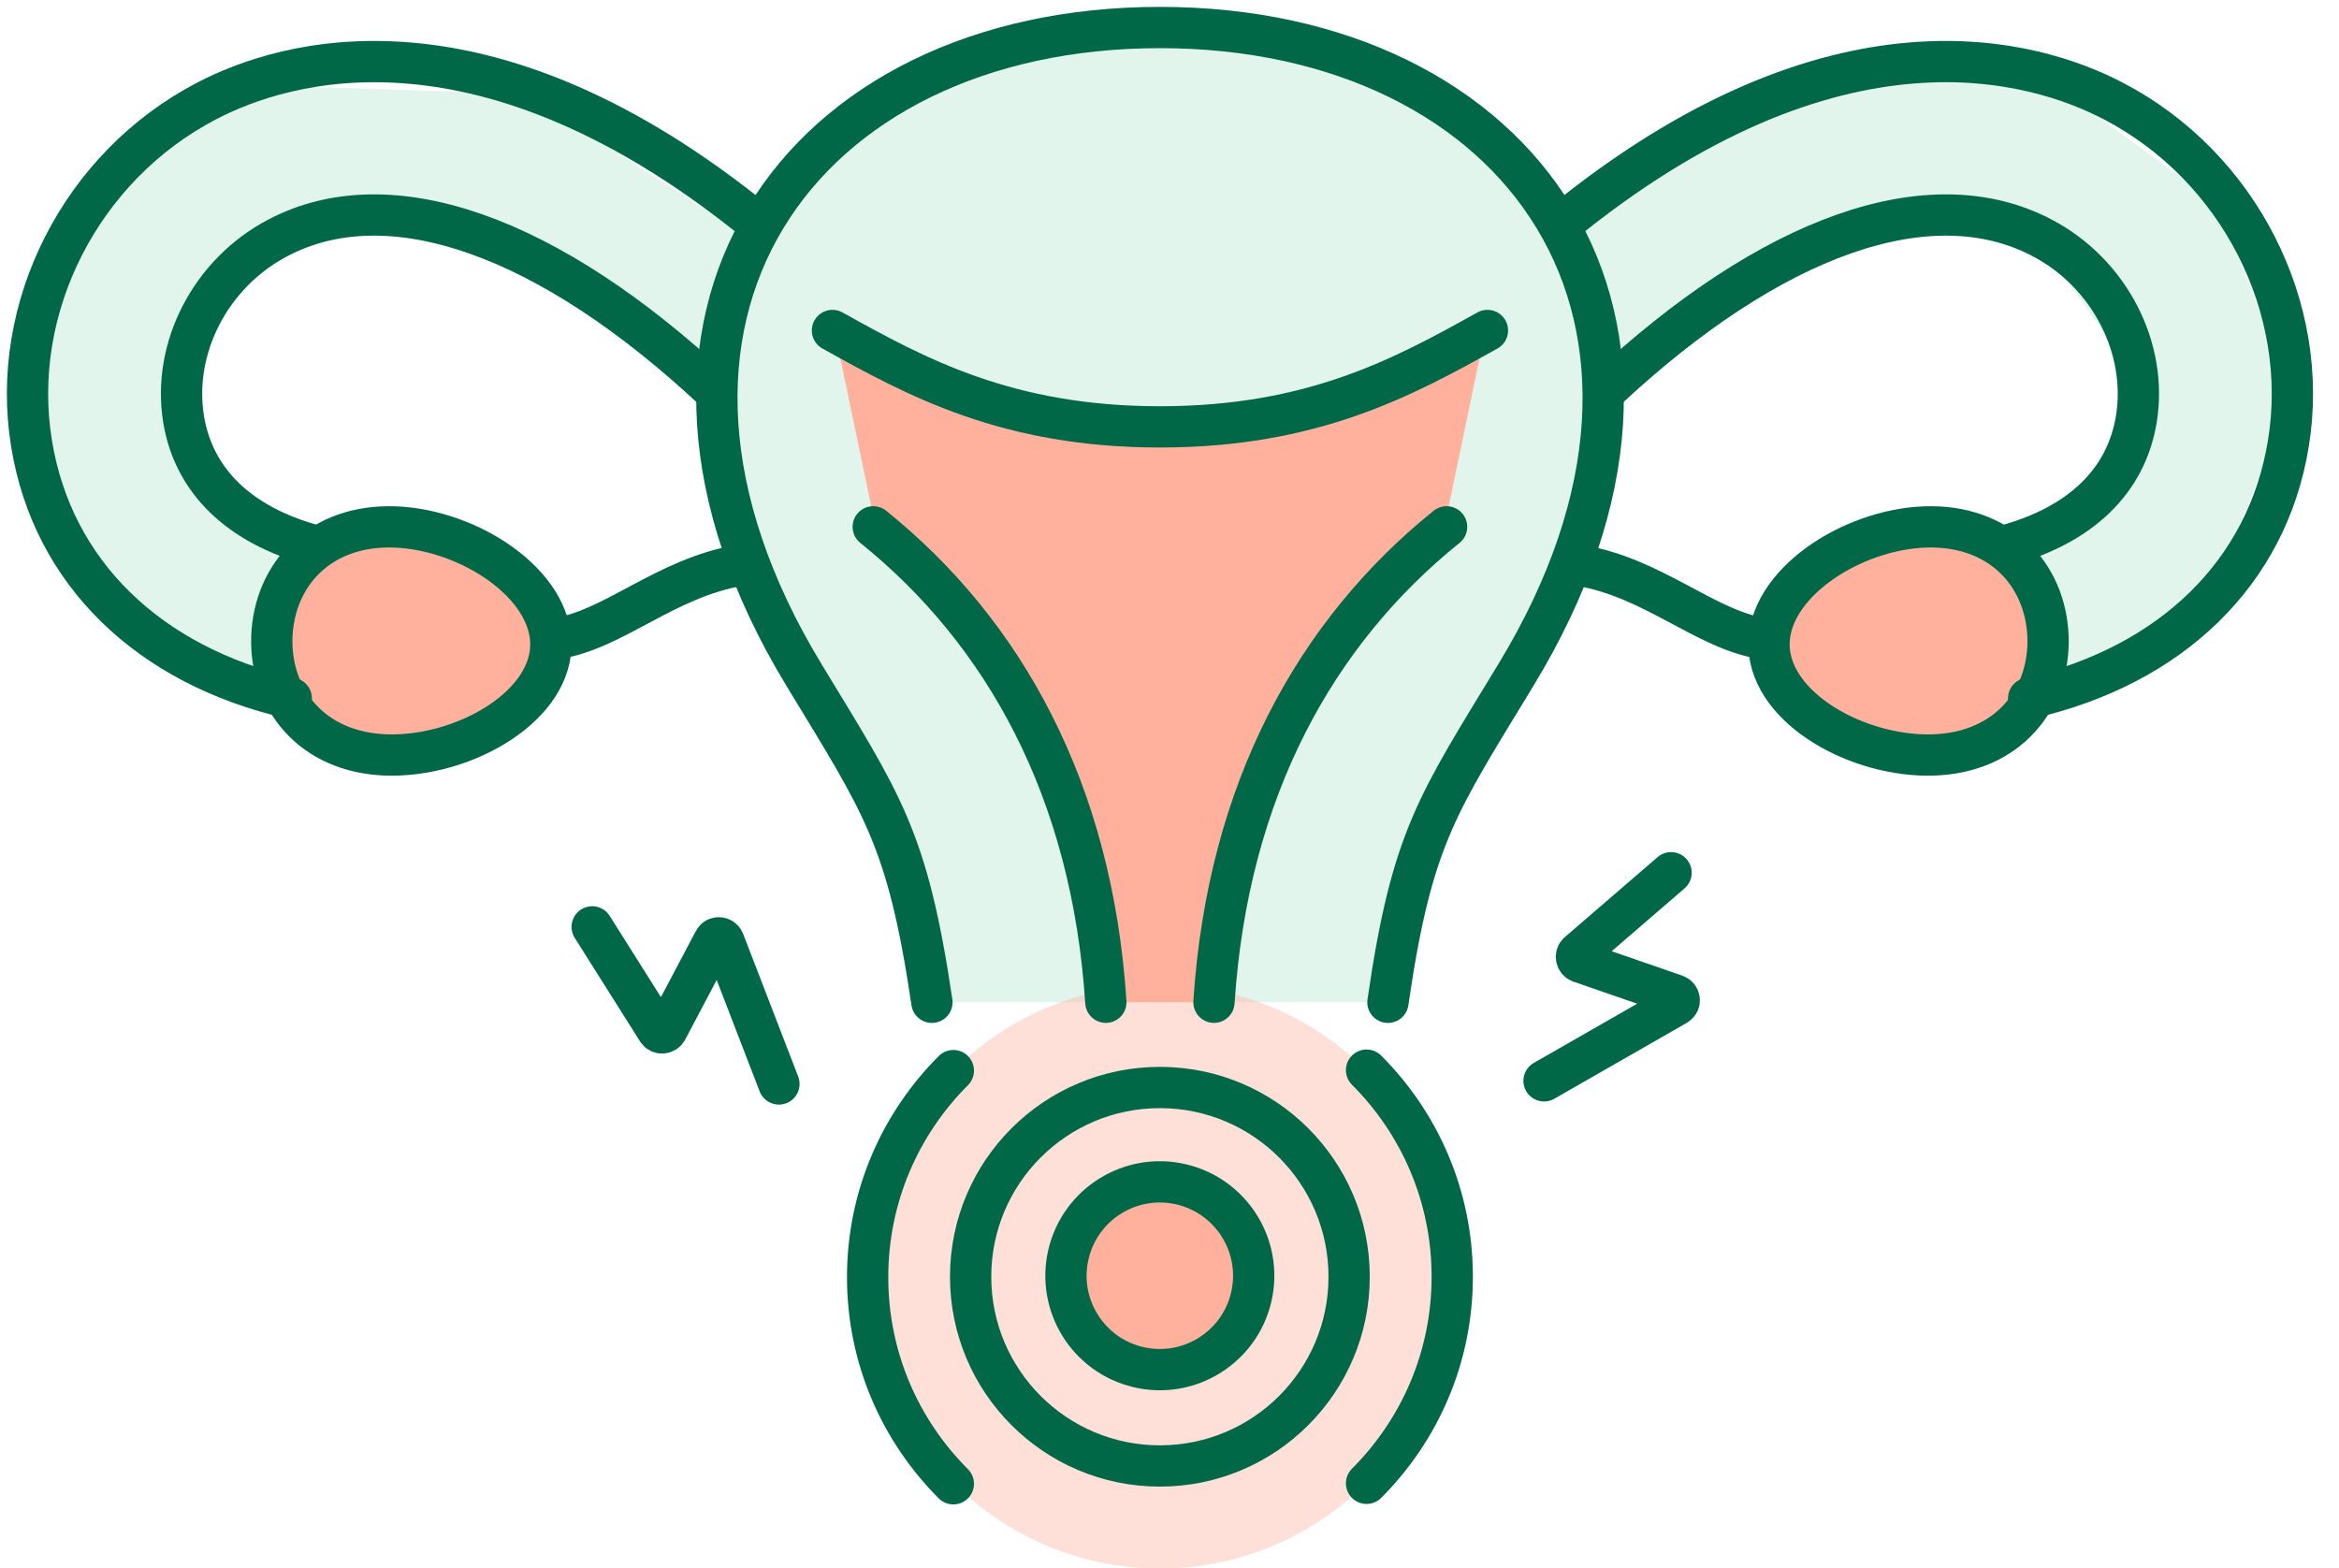
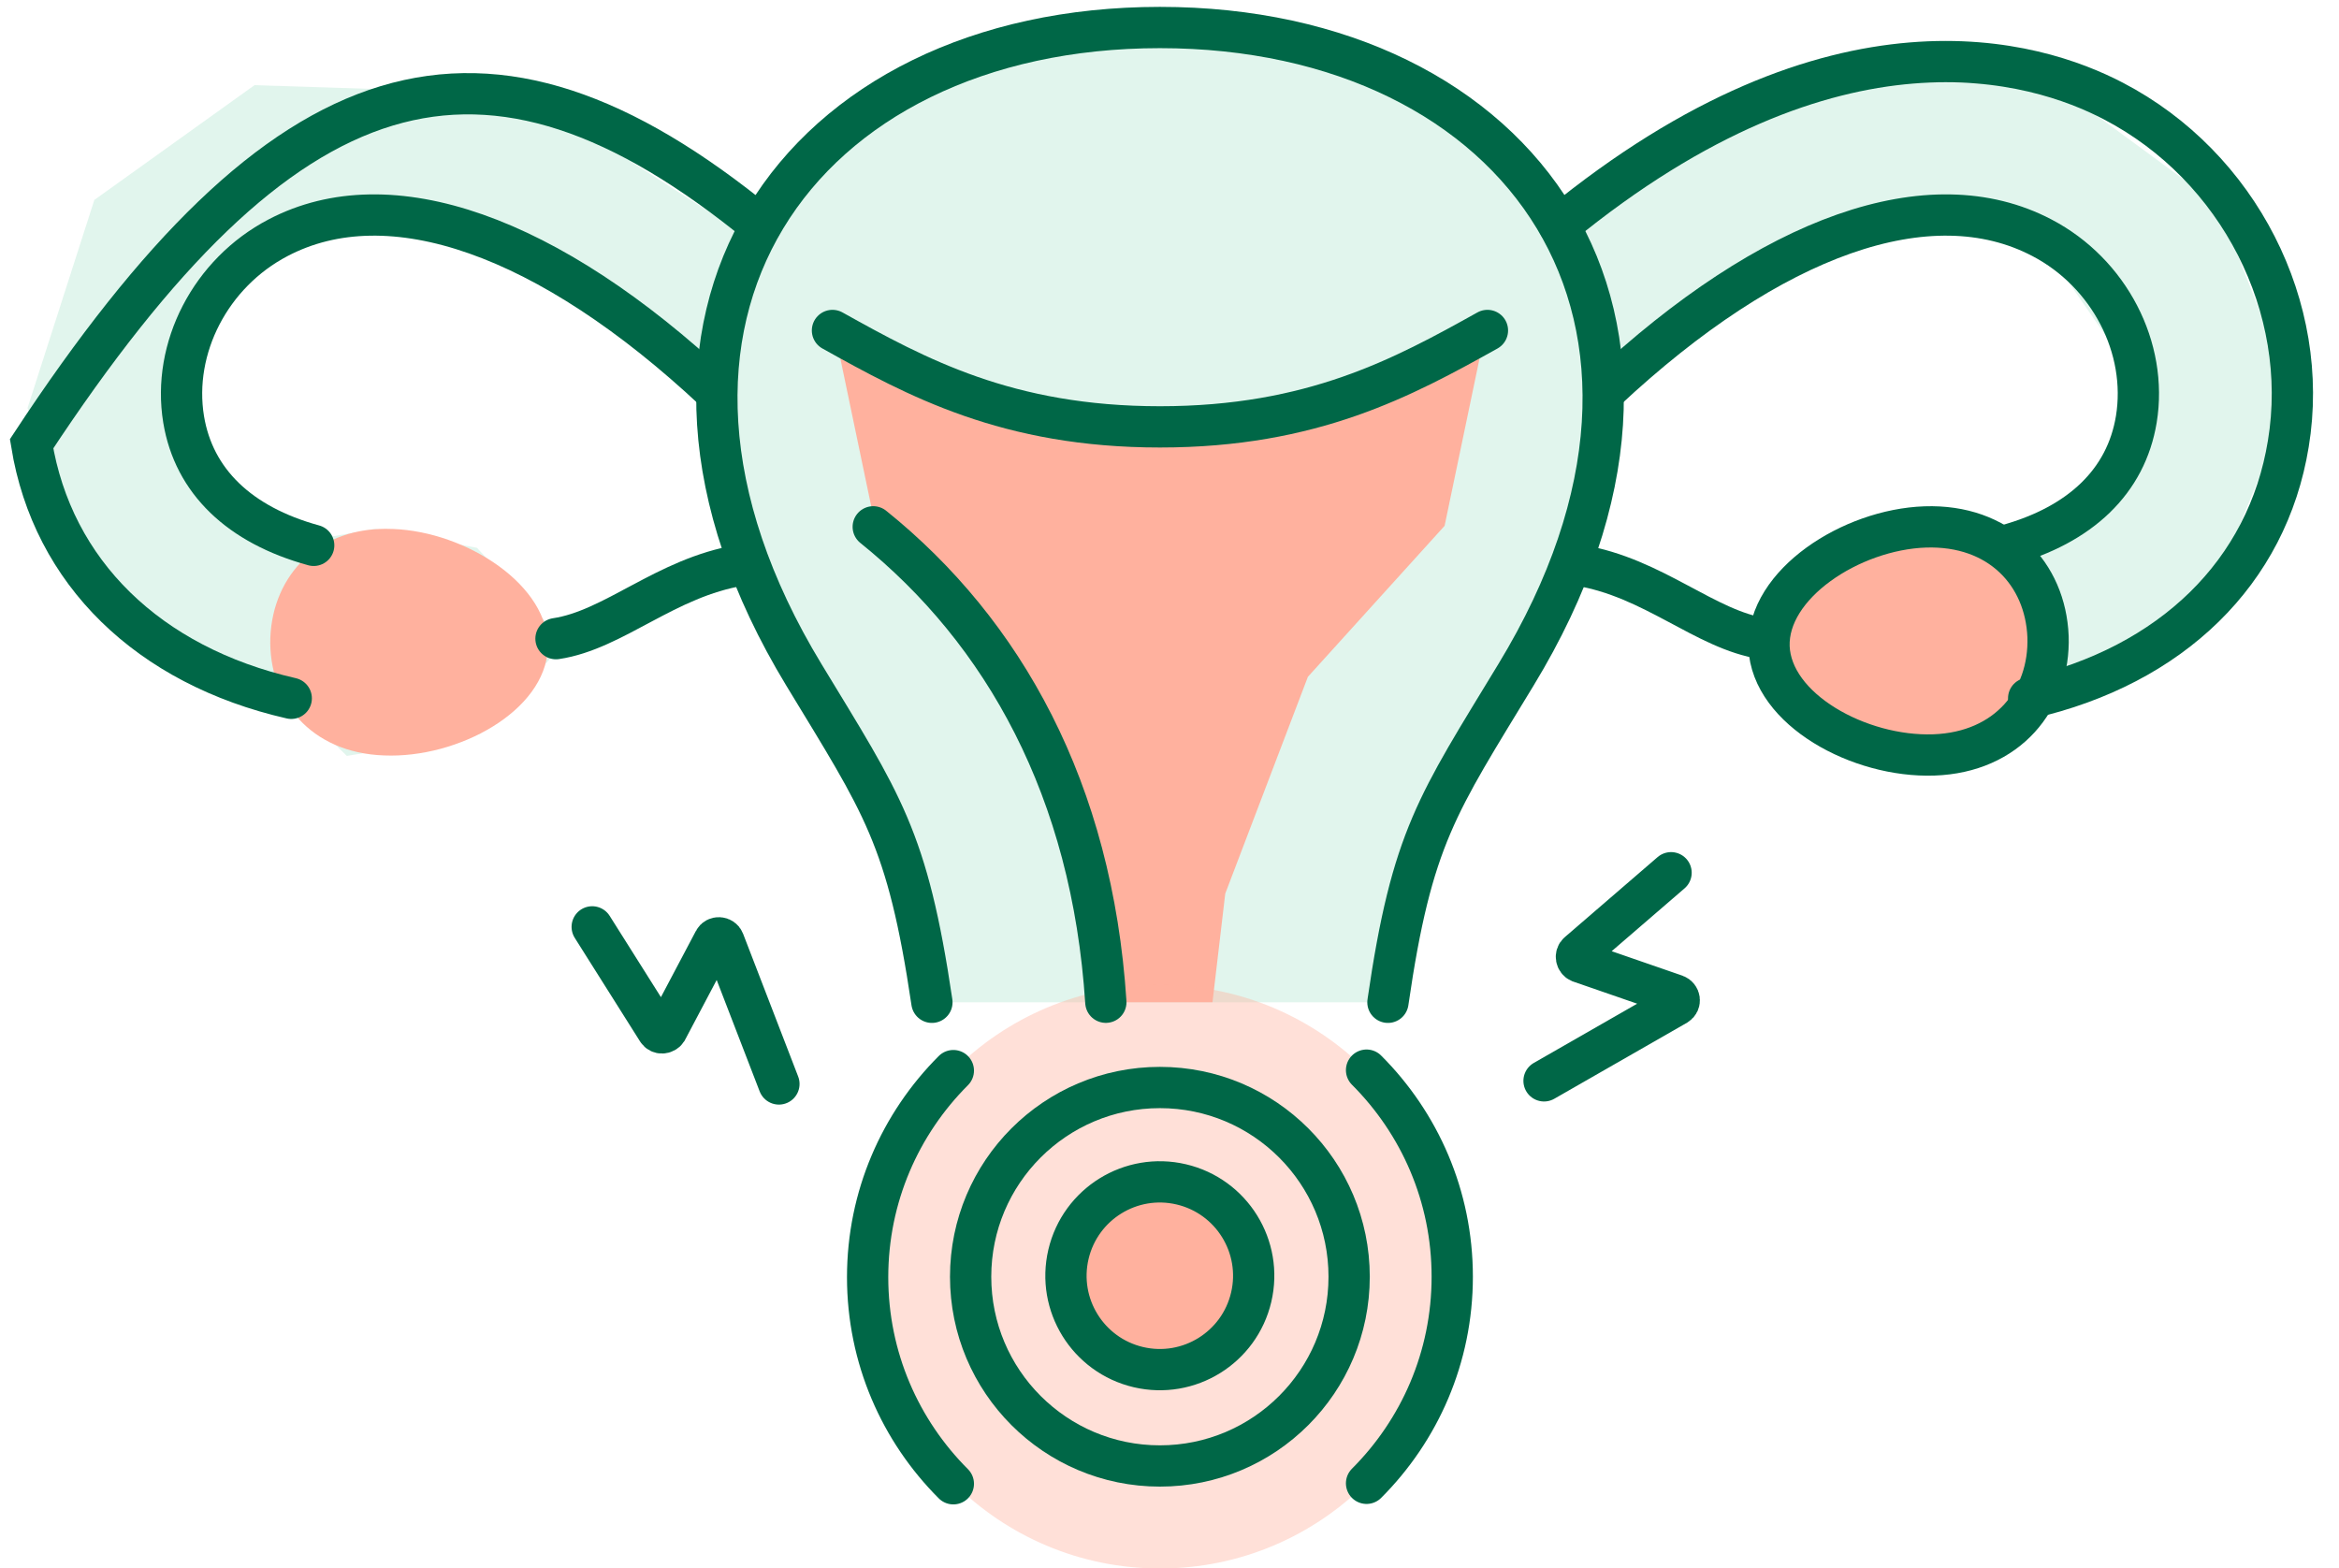
<svg xmlns="http://www.w3.org/2000/svg" width="85" height="57" viewBox="0 0 85 57" fill="none">
  <path opacity="0.3" fill-rule="evenodd" clip-rule="evenodd" d="M74.074 25.432L80.507 21.28L83.306 14.347L80.599 7.433L74.667 3.076L66.437 2.928L56.408 7.952L51.069 2.928L42.301 1.148L33.125 2.409L27.323 8.693L19.093 3.41L9.249 3.095L3.428 7.266L1 14.829L3.614 21.947L10.528 25.432L12.604 27.471L17.443 26.674L20.538 23.356L17.331 19.908L13.624 19.222L10.769 19.723L7.266 17.109L7.006 12.123L10.751 7.952L17.331 8.675L25.84 14.31L27.49 21.54L32.05 29.844L33.867 36.425H50.439L53.053 27.416L56.927 20.279L58.058 13.884L67.716 7.952L74.334 9.045L77.689 13.884L76.262 17.665L72.573 19.908L69.032 19.222L65.343 20.631L63.786 23.264L65.38 25.988L69.662 27.471L74.074 25.432Z" fill="#99DEC3" />
  <path fill-rule="evenodd" clip-rule="evenodd" d="M14.273 19.224C16.942 19.316 20.001 21.281 19.908 23.561C19.816 25.841 16.646 27.566 13.958 27.454C11.288 27.362 9.75 25.452 9.824 23.172C9.917 20.892 11.585 19.113 14.254 19.224H14.273Z" fill="#FFB19E" />
  <path fill-rule="evenodd" clip-rule="evenodd" d="M69.532 19.224C66.863 19.316 63.804 21.281 63.897 23.561C63.989 25.841 67.159 27.566 69.847 27.454C72.516 27.362 74.055 25.452 73.981 23.172C73.888 20.892 72.22 19.113 69.55 19.224H69.532Z" fill="#FFB19E" />
  <path fill-rule="evenodd" clip-rule="evenodd" d="M40.262 36.423H44.062L44.526 32.475L47.529 24.597L52.497 19.11L53.98 12.01L47.992 14.661L41.653 15.476L34.441 14.067L30.326 12.01L31.809 19.11L36.87 24.634L39.651 31.344L40.262 36.423Z" fill="#FFB19E" />
  <path opacity="0.4" d="M42.154 57.002C48.01 57.002 52.758 52.254 52.758 46.398C52.758 40.542 48.01 35.795 42.154 35.795C36.298 35.795 31.551 40.542 31.551 46.398C31.551 52.254 36.298 57.002 42.154 57.002Z" fill="#FFB19E" />
  <path d="M42.154 49.715C43.987 49.715 45.472 48.229 45.472 46.396C45.472 44.564 43.987 43.078 42.154 43.078C40.322 43.078 38.836 44.564 38.836 46.396C38.836 48.229 40.322 49.715 42.154 49.715Z" fill="#FFB19E" />
  <path d="M40.187 36.423C39.687 28.712 36.48 22.965 31.734 19.146" stroke="#006747" stroke-width="1.5" stroke-miterlimit="22.93" stroke-linecap="round" />
-   <path d="M44.116 36.423C44.617 28.712 47.824 22.965 52.569 19.146" stroke="#006747" stroke-width="1.5" stroke-miterlimit="22.93" stroke-linecap="round" />
  <path d="M54.054 12.01C50.995 13.715 47.696 15.513 42.153 15.513C36.61 15.513 33.311 13.715 30.252 12.01" stroke="#006747" stroke-width="1.5" stroke-miterlimit="22.93" stroke-linecap="round" />
  <path d="M26.916 20.541C24.191 20.986 22.318 22.895 20.205 23.21" stroke="#006747" stroke-width="1.5" stroke-miterlimit="22.93" stroke-linecap="round" />
-   <path fill-rule="evenodd" clip-rule="evenodd" d="M14.346 19.15C17.034 19.243 20.093 21.226 20.018 23.506C19.926 25.786 16.737 27.529 14.031 27.436C11.343 27.343 9.804 25.416 9.879 23.136C9.971 20.855 11.64 19.057 14.346 19.15Z" stroke="#006747" stroke-width="1.5" stroke-miterlimit="22.93" stroke-linecap="round" />
  <path d="M25.971 14.202C19.927 8.548 14.162 6.509 10.103 8.641C7.656 9.92 6.247 12.645 6.673 15.241C7.044 17.483 8.694 19.078 11.4 19.819" stroke="#006747" stroke-width="1.5" stroke-miterlimit="22.93" stroke-linecap="round" />
-   <path d="M10.584 25.378C5.393 24.192 1.908 20.8 1.148 16.128C0.332 11.179 2.946 6.044 7.506 3.671C10.306 2.207 17.572 -0.055 27.638 8.194" stroke="#006747" stroke-width="1.5" stroke-miterlimit="22.93" stroke-linecap="round" />
+   <path d="M10.584 25.378C5.393 24.192 1.908 20.8 1.148 16.128C10.306 2.207 17.572 -0.055 27.638 8.194" stroke="#006747" stroke-width="1.5" stroke-miterlimit="22.93" stroke-linecap="round" />
  <path d="M57.372 20.541C60.097 20.986 61.969 22.895 64.083 23.21" stroke="#006747" stroke-width="1.5" stroke-miterlimit="22.93" stroke-linecap="round" />
  <path fill-rule="evenodd" clip-rule="evenodd" d="M69.959 19.15C67.271 19.243 64.212 21.226 64.287 23.506C64.379 25.786 67.568 27.529 70.274 27.436C72.962 27.343 74.501 25.416 74.426 23.135C74.334 20.855 72.665 19.057 69.959 19.15Z" stroke="#006747" stroke-width="1.5" stroke-miterlimit="22.93" stroke-linecap="round" />
  <path d="M58.337 14.202C64.38 8.548 70.145 6.509 74.205 8.641C76.652 9.92 78.061 12.645 77.634 15.241C77.264 17.483 75.614 19.078 72.907 19.819" stroke="#006747" stroke-width="1.5" stroke-miterlimit="22.93" stroke-linecap="round" />
  <path d="M73.722 25.378C78.913 24.192 82.398 20.8 83.158 16.128C83.974 11.179 81.36 6.044 76.799 3.671C74 2.207 66.734 -0.055 56.668 8.194" stroke="#006747" stroke-width="1.5" stroke-miterlimit="22.93" stroke-linecap="round" />
  <path d="M33.866 36.425C32.976 30.419 32.068 29.232 29.213 24.524C21.372 11.603 29.027 1 42.152 1C55.276 1 62.951 11.603 55.091 24.524C52.236 29.232 51.309 30.419 50.438 36.425" stroke="#006747" stroke-width="1.5" stroke-miterlimit="22.93" stroke-linecap="round" />
  <path d="M42.151 53.276C45.949 53.276 49.028 50.197 49.028 46.399C49.028 42.601 45.949 39.522 42.151 39.522C38.352 39.522 35.273 42.601 35.273 46.399C35.273 50.197 38.352 53.276 42.151 53.276Z" stroke="#006747" stroke-width="1.5" stroke-miterlimit="22.93" stroke-linecap="round" />
  <path d="M45.469 47.143C45.9 45.309 44.762 43.473 42.928 43.042C41.094 42.612 39.259 43.75 38.828 45.584C38.398 47.418 39.535 49.253 41.369 49.684C43.203 50.114 45.039 48.977 45.469 47.143Z" stroke="#006747" stroke-width="1.5" stroke-miterlimit="22.93" stroke-linecap="round" />
  <path d="M34.645 53.923C32.717 51.996 31.53 49.345 31.53 46.416C31.53 43.487 32.717 40.836 34.645 38.908" stroke="#006747" stroke-width="1.5" stroke-miterlimit="22.93" stroke-linecap="round" />
  <path d="M49.661 38.891C51.589 40.819 52.775 43.469 52.775 46.398C52.775 49.327 51.589 51.978 49.661 53.906" stroke="#006747" stroke-width="1.5" stroke-miterlimit="22.93" stroke-linecap="round" />
  <path d="M60.727 31.717L57.353 34.627C57.242 34.72 57.279 34.905 57.409 34.961L60.894 36.166C61.042 36.221 61.079 36.425 60.931 36.518L56.111 39.28" stroke="#006747" stroke-width="1.5" stroke-miterlimit="22.93" stroke-linecap="round" />
  <path d="M21.521 33.684L23.894 37.447C23.968 37.576 24.154 37.558 24.228 37.447L25.952 34.184C26.026 34.036 26.248 34.054 26.304 34.203L28.306 39.393" stroke="#006747" stroke-width="1.5" stroke-miterlimit="22.93" stroke-linecap="round" />
</svg>